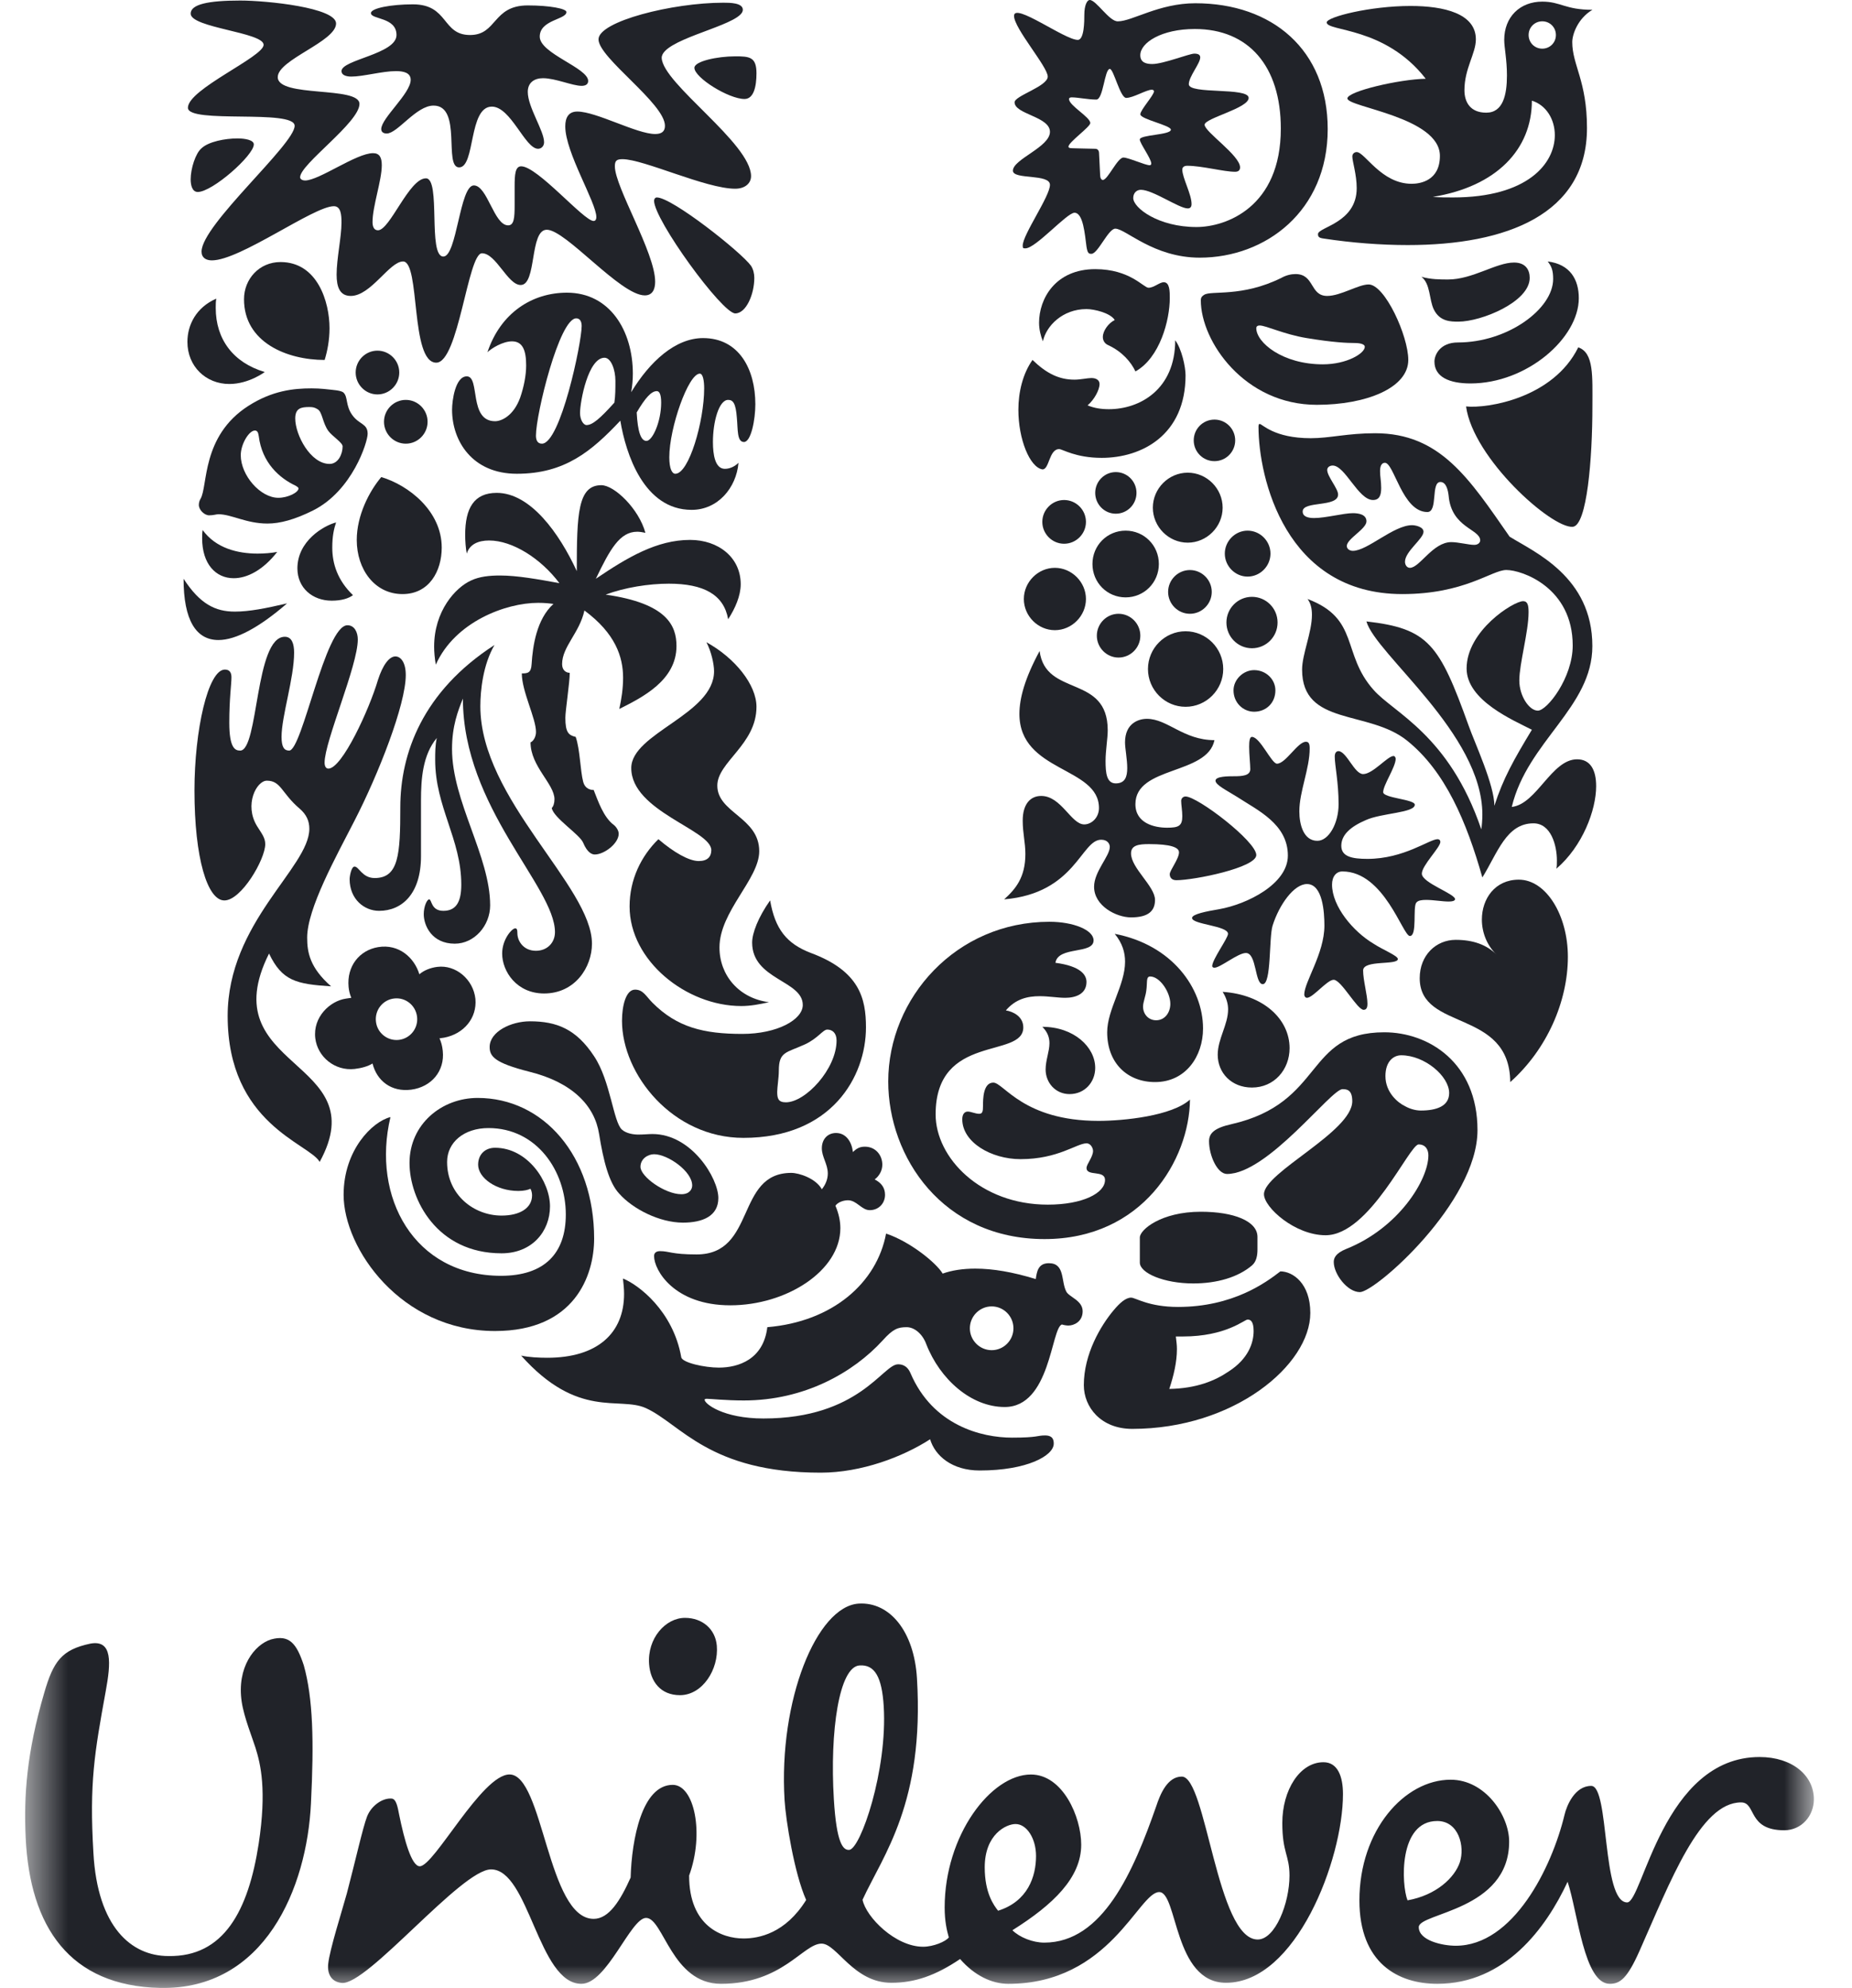
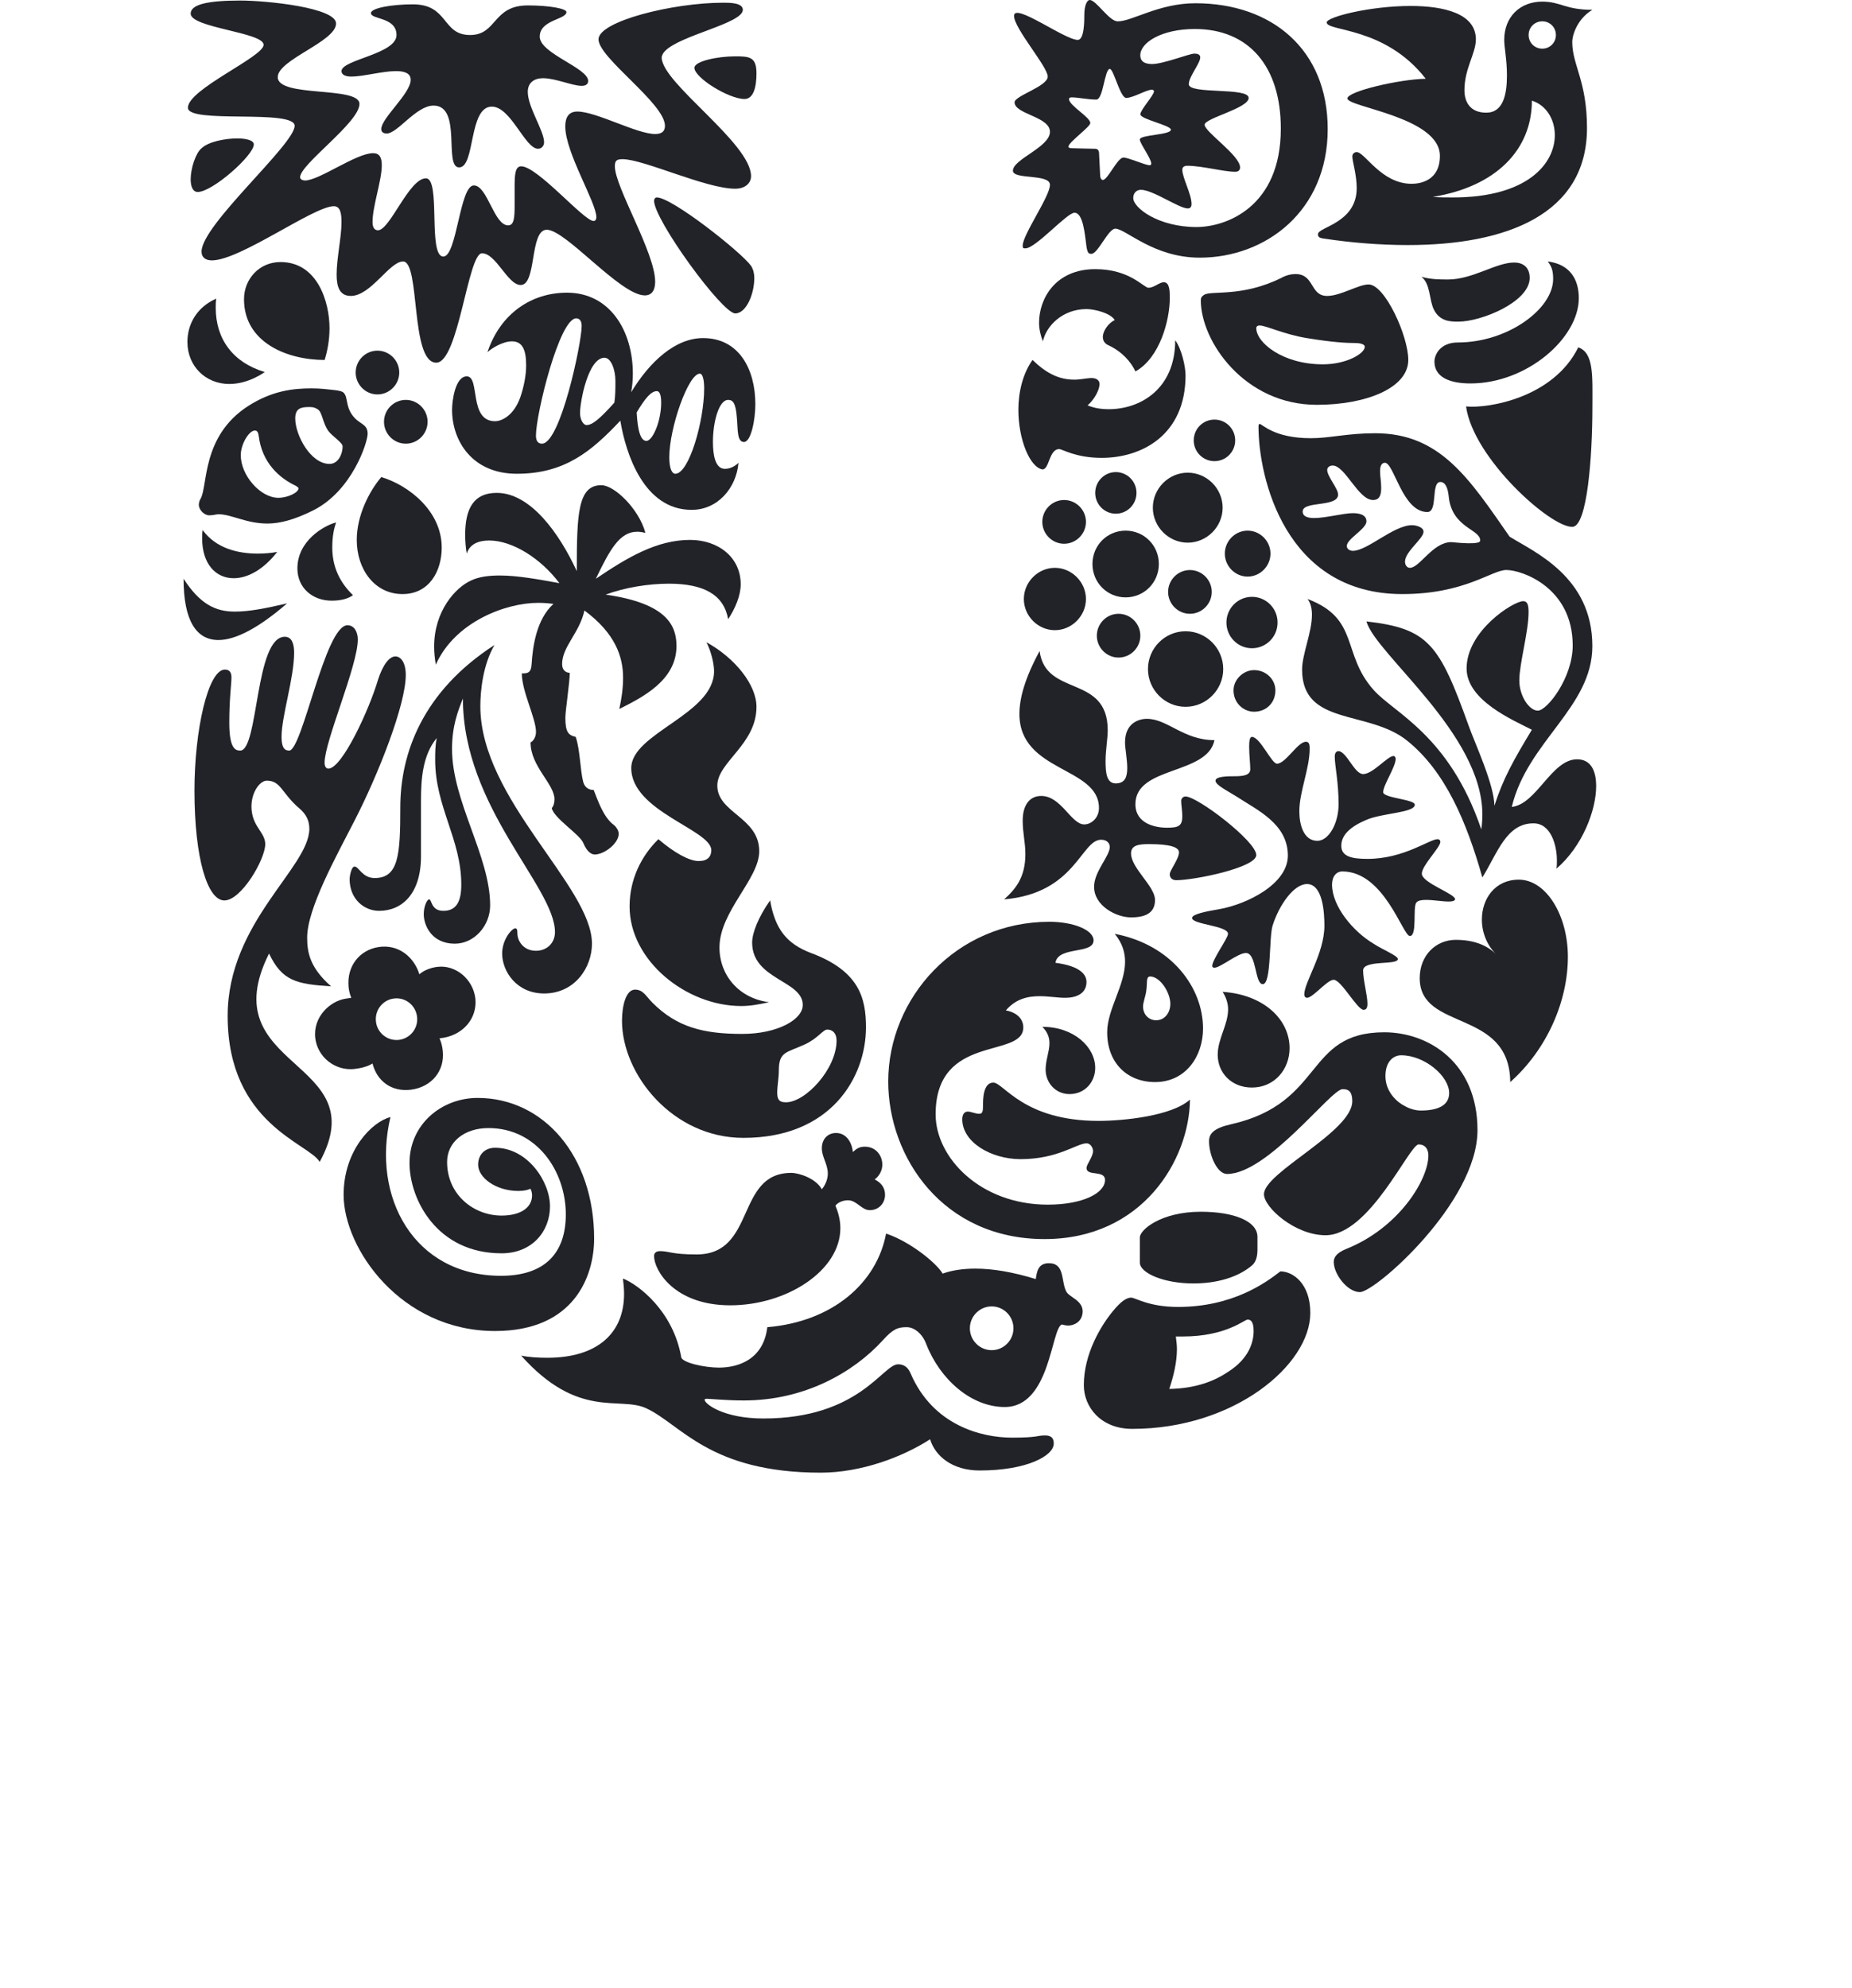
<svg xmlns="http://www.w3.org/2000/svg" width="41" height="44" viewBox="0 0 41 44" fill="none">
  <mask id="mask0_620_4796" style="mask-type:luminance" maskUnits="userSpaceOnUse" x="0" y="0" width="41" height="44">
    <path d="M40.156 0H0.557V44H40.156V0Z" fill="white" />
  </mask>
  <g mask="url(#mask0_620_4796)">
-     <path d="M5.656 38.684C5.592 38.477 5.402 38.011 5.351 37.667C5.237 36.904 5.634 36.402 5.998 36.287C6.407 36.172 6.567 36.379 6.725 36.858C6.93 37.589 6.953 38.545 6.884 39.915C6.795 41.787 5.862 44.047 3.545 44C1.545 43.956 0.66 42.654 0.568 40.669C0.525 39.733 0.591 38.798 0.977 37.475C1.182 36.767 1.365 36.514 2 36.379C2.499 36.287 2.454 36.811 2.341 37.43C2.092 38.798 1.976 39.459 2.068 41.011C2.158 42.654 2.909 43.294 3.727 43.294C4.954 43.317 5.499 42.291 5.727 40.806C5.907 39.62 5.771 39.049 5.656 38.684ZM31.818 40.305C32.296 40.305 32.433 40.873 32.319 41.217C32.205 41.558 31.796 41.948 31.16 42.061C31.024 41.718 30.955 40.305 31.818 40.305ZM22.936 41.079C22.936 40.692 22.73 40.372 22.483 40.372C22.276 40.372 21.8 40.6 21.8 41.33C21.8 41.903 22.003 42.174 22.096 42.291C22.753 42.084 22.936 41.535 22.936 41.079ZM15.869 36.424C15.837 36.058 15.551 35.809 15.164 35.809C14.733 35.809 14.327 36.263 14.37 36.834C14.398 37.211 14.619 37.52 15.053 37.52C15.551 37.52 15.914 36.95 15.869 36.424ZM19.564 37.765C19.524 37.126 19.37 36.838 19.029 36.862C18.577 36.889 18.368 38.319 18.46 39.822C18.519 40.803 18.664 40.954 18.8 40.944C19.05 40.929 19.651 39.177 19.564 37.765ZM34.636 40.167C34.354 41.34 33.5 43.066 32.227 43.066C31.932 43.066 31.409 42.951 31.409 42.654C31.409 42.335 33.41 42.291 33.41 40.761C33.41 40.191 32.888 39.391 32.114 39.391C31.092 39.391 30.095 40.51 30.095 42.062C30.095 43.453 30.955 43.909 31.818 43.909C33.319 43.909 34.227 42.676 34.704 41.65C34.932 42.335 35.066 43.909 35.637 43.909C35.863 43.909 36.023 43.795 36.296 43.18C36.976 41.65 37.636 39.893 38.545 39.893C38.885 39.893 38.681 40.51 39.499 40.51C39.884 40.51 40.156 40.191 40.156 39.824C40.156 39.299 39.68 38.889 38.953 38.889C36.817 38.889 36.364 42.107 36.023 42.107C35.455 42.107 35.636 39.528 35.227 39.528C34.863 39.528 34.684 39.963 34.636 40.167ZM16.46 42.905C16.8 42.905 17.386 42.794 17.847 42.053C17.583 41.465 17.395 40.277 17.369 39.844C17.234 37.632 18.082 35.551 19.011 35.493C19.692 35.452 20.237 36.099 20.3 37.148C20.467 39.905 19.553 41.055 19.095 42.048C19.173 42.433 19.823 43.088 20.436 43.088C20.663 43.088 20.936 42.974 21.005 42.882C20.96 42.723 20.913 42.518 20.913 42.22C20.913 40.623 21.936 39.276 22.823 39.276C23.527 39.276 23.936 40.211 23.936 40.829C23.936 41.558 23.322 42.152 22.413 42.723C22.573 42.882 22.867 42.997 23.118 42.997C24.414 42.997 25.092 41.422 25.595 39.983C25.685 39.709 25.845 39.322 26.163 39.322C26.708 39.322 26.936 42.928 27.843 42.928C28.23 42.928 28.547 42.128 28.547 41.514C28.547 41.057 28.388 41.011 28.388 40.349C28.388 39.62 28.775 39.004 29.299 39.004C29.616 39.004 29.731 39.322 29.731 39.709C29.731 41.17 28.685 43.886 27.142 43.886C25.981 43.886 26.072 41.878 25.663 41.878C25.207 41.878 24.57 43.909 22.323 43.909C21.958 43.909 21.573 43.726 21.255 43.36C20.711 43.726 20.255 43.886 19.732 43.886C18.892 43.886 18.528 43.019 18.188 43.019C17.779 43.019 17.325 43.909 15.961 43.909C14.87 43.909 14.688 42.45 14.303 42.45C13.961 42.45 13.439 43.909 12.871 43.909C11.915 43.909 11.713 41.376 10.871 41.376C10.212 41.376 8.13 43.948 7.565 43.889C7.338 43.866 7.242 43.695 7.266 43.467C7.298 43.151 7.569 42.306 7.679 41.906C7.862 41.212 8.031 40.452 8.125 40.209C8.219 39.964 8.471 39.79 8.673 39.809C8.775 39.818 8.806 40.009 8.837 40.167C8.952 40.731 9.112 41.307 9.293 41.307C9.612 41.307 10.666 39.275 11.28 39.275C12.031 39.275 12.12 42.471 13.143 42.471C13.484 42.471 13.735 42.061 13.961 41.557C13.985 40.712 14.212 39.505 14.893 39.505C15.37 39.505 15.598 40.577 15.256 41.513C15.255 42.631 15.982 42.905 16.46 42.905Z" fill="#212329" />
-   </g>
+     </g>
  <path d="M32.287 7.119C32.118 7.119 31.877 7.119 31.744 6.853C31.635 6.635 31.672 6.283 31.467 6.126C31.672 6.186 31.889 6.186 32.057 6.186C32.601 6.186 33.12 5.811 33.518 5.811C33.781 5.811 33.865 5.981 33.865 6.15C33.866 6.683 32.794 7.119 32.287 7.119ZM32.552 8.487C33.805 8.487 34.952 7.482 34.952 6.599C34.952 6.186 34.758 5.848 34.264 5.787C34.348 5.896 34.384 5.981 34.384 6.175C34.384 6.841 33.374 7.58 32.275 7.58C31.877 7.58 31.756 7.858 31.756 8.003C31.756 8.342 32.082 8.487 32.552 8.487ZM32.456 8.996C32.613 10.146 34.348 11.697 34.818 11.66C35.133 11.633 35.253 10.158 35.253 8.996C35.253 8.33 35.29 7.809 34.94 7.688C34.384 8.815 32.927 9.045 32.456 8.996Z" fill="#212329" />
  <path d="M5.317 16.613C5.726 16.613 5.642 14.094 6.305 14.094C6.462 14.094 6.511 14.251 6.511 14.445C6.511 15.014 6.233 15.85 6.233 16.309C6.233 16.54 6.293 16.613 6.402 16.613C6.692 16.613 7.198 13.839 7.692 13.839C7.849 13.839 7.921 13.997 7.921 14.154C7.921 14.736 7.186 16.406 7.186 16.879C7.186 16.951 7.21 17.012 7.27 17.012C7.572 17.012 8.175 15.704 8.367 15.05C8.476 14.711 8.62 14.529 8.753 14.529C8.874 14.529 8.983 14.663 8.983 14.941C8.983 15.595 8.379 17.133 7.849 18.163C7.439 18.962 6.8 20.111 6.8 20.753C6.8 21.08 6.86 21.419 7.33 21.831C6.558 21.782 6.245 21.71 5.956 21.105C4.666 23.684 8.331 23.43 7.077 25.717C6.848 25.307 5.04 24.883 5.04 22.485C5.04 20.415 6.848 19.203 6.848 18.344C6.848 18.175 6.788 18.03 6.631 17.896C6.233 17.557 6.221 17.279 5.908 17.279C5.679 17.279 5.401 17.811 5.69 18.284C5.787 18.441 5.872 18.538 5.872 18.683C5.872 19.022 5.341 19.93 4.967 19.93C4.593 19.93 4.305 18.999 4.305 17.496C4.305 16.164 4.605 14.82 4.979 14.82C5.088 14.82 5.124 14.893 5.124 14.99C5.124 15.148 5.076 15.462 5.076 15.995C5.076 16.564 5.208 16.613 5.317 16.613Z" fill="#212329" />
  <path d="M8.392 20.16C8.899 20.16 9.32 19.784 9.32 18.95V17.714C9.32 17.242 9.357 16.71 9.67 16.334C9.634 16.491 9.634 16.661 9.634 16.818C9.634 17.86 10.212 18.575 10.212 19.579C10.212 19.954 10.104 20.16 9.815 20.16C9.538 20.16 9.562 19.906 9.501 19.906C9.453 19.906 9.381 20.063 9.381 20.233C9.381 20.487 9.561 20.887 10.068 20.887C10.502 20.887 10.851 20.487 10.851 20.039C10.851 18.95 10.007 17.739 10.007 16.576C10.007 16.068 10.14 15.729 10.248 15.462C10.248 17.872 12.286 19.628 12.286 20.632C12.286 20.863 12.117 21.044 11.864 21.044C11.587 21.044 11.454 20.826 11.454 20.656C11.454 20.572 11.441 20.548 11.405 20.548C11.334 20.548 11.117 20.79 11.117 21.105C11.117 21.504 11.441 21.989 12.045 21.989C12.731 21.989 13.105 21.407 13.105 20.887C13.105 19.616 10.634 17.69 10.634 15.632C10.634 15.28 10.694 14.711 10.947 14.276C9.356 15.305 8.862 16.673 8.862 17.872C8.862 18.914 8.826 19.434 8.295 19.434C8.018 19.434 7.946 19.18 7.849 19.18C7.777 19.18 7.74 19.398 7.74 19.458C7.741 19.906 8.067 20.16 8.392 20.16Z" fill="#212329" />
  <path d="M26.657 6.526C26.81 6.423 27.489 6.586 28.368 6.15C28.476 6.09 28.585 6.066 28.681 6.066C29.104 6.066 28.995 6.55 29.381 6.55C29.682 6.55 30.069 6.296 30.299 6.296C30.658 6.296 31.177 7.434 31.177 7.967C31.177 8.584 30.25 8.96 29.152 8.96C27.55 8.96 26.584 7.555 26.584 6.647C26.584 6.574 26.621 6.55 26.657 6.526ZM29.285 8.064C29.816 8.064 30.214 7.822 30.214 7.676C30.214 7.628 30.142 7.592 29.985 7.592C29.828 7.592 29.514 7.58 28.923 7.482C28.416 7.398 28.03 7.204 27.885 7.204C27.837 7.204 27.812 7.228 27.812 7.264C27.812 7.58 28.392 8.064 29.285 8.064Z" fill="#212329" />
  <path d="M8.644 24.725C8.247 24.822 7.607 25.451 7.607 26.445C7.607 27.631 8.873 29.46 10.959 29.46C12.719 29.46 13.153 28.237 13.153 27.413C13.153 25.585 12.033 24.301 10.574 24.301C9.778 24.301 9.066 24.882 9.066 25.741C9.066 26.542 9.669 27.74 11.104 27.74C11.779 27.74 12.176 27.255 12.176 26.7C12.176 26.154 11.682 25.404 10.959 25.404C10.742 25.404 10.585 25.548 10.585 25.779C10.585 26.069 10.983 26.36 11.477 26.36C11.597 26.36 11.694 26.336 11.743 26.311C11.766 26.349 11.779 26.409 11.779 26.457C11.779 26.736 11.513 26.905 11.104 26.905C10.489 26.905 9.898 26.445 9.898 25.718C9.898 25.283 10.272 24.968 10.814 24.968C11.887 24.968 12.526 25.924 12.526 26.881C12.526 27.74 12.056 28.238 11.091 28.238C9.162 28.237 8.223 26.493 8.644 24.725Z" fill="#212329" />
  <path d="M22.406 31.82C22.985 31.82 22.954 31.771 23.135 31.771C23.316 31.771 23.328 31.88 23.328 31.953C23.328 32.22 22.737 32.547 21.688 32.547C21.073 32.547 20.699 32.219 20.591 31.856C19.989 32.244 19.073 32.595 18.168 32.595C15.697 32.595 15.07 31.517 14.298 31.166C13.707 30.9 12.803 31.421 11.537 30.004C11.706 30.041 11.935 30.052 12.116 30.052C13.225 30.052 13.816 29.509 13.816 28.636C13.816 28.526 13.803 28.407 13.791 28.298C14.129 28.431 14.901 29.012 15.082 30.041C15.106 30.162 15.6 30.27 15.914 30.27C16.348 30.27 16.902 30.089 16.987 29.375C18.433 29.254 19.411 28.395 19.616 27.304C20.133 27.473 20.724 27.945 20.869 28.189C21.074 28.116 21.315 28.079 21.592 28.079C21.978 28.079 22.412 28.152 22.93 28.31C22.954 28.152 22.978 27.959 23.22 27.959C23.581 27.959 23.485 28.358 23.606 28.587C23.666 28.708 23.968 28.781 23.968 29.023C23.968 29.254 23.774 29.339 23.653 29.339C23.605 29.339 23.545 29.327 23.508 29.315C23.268 29.4 23.255 31.142 22.243 31.142C21.496 31.142 20.808 30.525 20.506 29.751C20.422 29.521 20.241 29.375 20.073 29.375C19.88 29.375 19.771 29.412 19.543 29.666C18.892 30.38 17.807 30.997 16.468 30.997C16.058 30.997 15.733 30.96 15.648 30.96C15.6 30.96 15.6 30.972 15.6 30.984C15.6 31.069 16.009 31.396 16.902 31.396C19.024 31.396 19.542 30.197 19.88 30.197C19.929 30.197 20.072 30.197 20.156 30.391C20.652 31.553 21.731 31.82 22.406 31.82ZM21.471 29.4C21.471 29.666 21.689 29.884 21.954 29.884C22.22 29.884 22.436 29.666 22.436 29.4C22.436 29.133 22.22 28.915 21.954 28.915C21.689 28.915 21.471 29.133 21.471 29.4Z" fill="#212329" />
  <path d="M31.02 23.357C30.851 23.357 30.671 23.49 30.671 23.818C30.671 24.18 30.948 24.41 31.105 24.483C31.189 24.532 31.322 24.58 31.454 24.58C31.804 24.58 32.082 24.483 32.082 24.192C32.081 23.818 31.538 23.357 31.02 23.357ZM29.72 24.107C29.466 24.107 28.066 25.984 27.164 25.984C26.947 25.984 26.766 25.572 26.766 25.259C26.766 25.089 26.874 24.968 27.261 24.882C29.334 24.41 28.875 22.848 30.646 22.848C31.622 22.848 32.709 23.515 32.709 25.015C32.709 26.614 30.444 28.599 30.106 28.599C29.828 28.599 29.527 28.2 29.527 27.933C29.527 27.849 29.563 27.74 29.804 27.643C30.96 27.182 31.622 26.117 31.622 25.571C31.622 25.45 31.562 25.33 31.406 25.33C31.201 25.33 30.323 27.34 29.346 27.34C28.669 27.34 27.982 26.724 27.982 26.432C27.982 25.947 29.937 25.052 29.937 24.373C29.936 24.118 29.816 24.107 29.72 24.107Z" fill="#212329" />
  <path d="M5.861 8.234C5.861 8.234 5.511 8.499 5.077 8.499C4.559 8.499 4.149 8.112 4.149 7.567C4.149 7.192 4.342 6.804 4.788 6.61C4.776 6.683 4.776 6.743 4.776 6.816C4.776 7.507 5.162 8.027 5.861 8.234ZM8.441 10.559C8.175 10.873 7.898 11.406 7.898 11.951C7.898 12.604 8.296 13.149 8.911 13.149C9.502 13.149 9.779 12.641 9.779 12.12C9.779 11.309 9.044 10.739 8.441 10.559ZM4.438 11.043C4.416 11.08 4.402 11.128 4.402 11.176C4.402 11.285 4.523 11.406 4.631 11.406C4.727 11.406 4.787 11.382 4.836 11.382C5.125 11.382 5.451 11.588 5.921 11.588C6.197 11.588 6.523 11.502 6.933 11.297C7.801 10.861 8.139 9.784 8.139 9.602C8.139 9.371 7.955 9.402 7.801 9.19C7.647 8.979 7.706 8.792 7.608 8.693C7.553 8.637 7.38 8.633 7.162 8.608C7.089 8.601 6.993 8.596 6.897 8.596C6.499 8.596 6.028 8.645 5.498 8.984C4.453 9.654 4.607 10.764 4.438 11.043ZM7.271 9.541C7.355 9.655 7.585 9.796 7.585 9.88C7.585 10.049 7.488 10.268 7.296 10.268C6.873 10.268 6.536 9.626 6.536 9.262C6.536 9.033 6.669 9.009 6.849 9.009C6.934 9.009 6.97 9.021 7.03 9.057C7.138 9.118 7.138 9.359 7.271 9.541ZM6.162 11.018C5.764 11.018 5.33 10.522 5.33 10.074C5.33 9.832 5.511 9.529 5.643 9.529C5.692 9.529 5.716 9.565 5.728 9.65C5.8 10.243 6.186 10.583 6.548 10.752C6.584 10.776 6.608 10.788 6.608 10.812C6.608 10.897 6.379 11.018 6.162 11.018ZM7.187 7.967C7.247 7.773 7.295 7.531 7.295 7.264C7.295 6.684 7.029 5.8 6.21 5.8C5.74 5.8 5.402 6.175 5.402 6.623C5.402 7.58 6.355 7.967 7.187 7.967ZM4.064 12.81C4.064 13.73 4.342 14.166 4.836 14.166C5.222 14.166 5.74 13.888 6.355 13.355C5.885 13.464 5.523 13.537 5.198 13.537C4.764 13.537 4.426 13.367 4.064 12.81ZM4.487 11.732C4.475 11.793 4.475 11.854 4.475 11.914C4.475 12.483 4.776 12.798 5.174 12.798C5.474 12.798 5.825 12.617 6.137 12.216C6.005 12.241 5.848 12.253 5.703 12.253C5.258 12.253 4.776 12.132 4.487 11.732ZM7.44 11.563C7.162 11.636 6.584 11.975 6.584 12.58C6.584 13.015 6.921 13.295 7.343 13.295C7.561 13.295 7.717 13.246 7.814 13.173C7.476 12.847 7.356 12.483 7.356 12.12C7.356 11.866 7.392 11.708 7.44 11.563ZM7.874 8.245C7.874 8.512 8.091 8.73 8.356 8.73C8.621 8.73 8.839 8.512 8.839 8.245C8.839 7.979 8.621 7.761 8.356 7.761C8.091 7.761 7.874 7.979 7.874 8.245ZM8.501 9.335C8.501 9.602 8.718 9.82 8.984 9.82C9.249 9.82 9.466 9.602 9.466 9.335C9.466 9.069 9.249 8.851 8.984 8.851C8.718 8.851 8.501 9.069 8.501 9.335Z" fill="#212329" />
  <path d="M27.308 15.28C27.308 15.038 27.526 14.832 27.764 14.832C28.029 14.832 28.235 15.038 28.235 15.28C28.235 15.559 28.029 15.753 27.764 15.753C27.526 15.753 27.308 15.559 27.308 15.28ZM23.075 11.551C23.075 11.817 23.293 12.035 23.557 12.035C23.823 12.035 24.041 11.817 24.041 11.551C24.041 11.285 23.823 11.067 23.557 11.067C23.293 11.067 23.075 11.285 23.075 11.551ZM22.666 13.258C22.666 13.634 22.979 13.948 23.353 13.948C23.726 13.948 24.041 13.634 24.041 13.258C24.041 12.883 23.726 12.568 23.353 12.568C22.979 12.568 22.666 12.883 22.666 13.258ZM24.185 12.483C24.185 12.895 24.511 13.222 24.919 13.222C25.328 13.222 25.655 12.895 25.655 12.483C25.655 12.071 25.328 11.745 24.919 11.745C24.511 11.745 24.185 12.071 24.185 12.483ZM24.246 10.909C24.246 11.164 24.451 11.37 24.702 11.37C24.955 11.37 25.16 11.164 25.16 10.909C25.16 10.655 24.955 10.449 24.702 10.449C24.451 10.449 24.246 10.655 24.246 10.909ZM26.427 9.747C26.427 10.001 26.632 10.207 26.886 10.207C27.139 10.207 27.345 10.001 27.345 9.747C27.345 9.492 27.139 9.287 26.886 9.287C26.632 9.287 26.427 9.492 26.427 9.747ZM25.522 11.237C25.522 11.66 25.872 12.011 26.294 12.011C26.717 12.011 27.067 11.66 27.067 11.237C27.067 10.812 26.717 10.462 26.294 10.462C25.872 10.462 25.522 10.812 25.522 11.237ZM24.282 14.07C24.282 14.336 24.499 14.554 24.762 14.554C25.028 14.554 25.245 14.336 25.245 14.07C25.245 13.803 25.028 13.585 24.762 13.585C24.499 13.585 24.282 13.803 24.282 14.07ZM25.86 13.101C25.86 13.367 26.077 13.585 26.343 13.585C26.608 13.585 26.826 13.367 26.826 13.101C26.826 12.835 26.608 12.617 26.343 12.617C26.077 12.617 25.86 12.835 25.86 13.101ZM25.414 14.808C25.414 15.268 25.788 15.644 26.247 15.644C26.705 15.644 27.08 15.268 27.08 14.808C27.08 14.348 26.705 13.972 26.247 13.972C25.788 13.972 25.414 14.348 25.414 14.808ZM27.151 13.778C27.151 14.094 27.405 14.348 27.716 14.348C28.03 14.348 28.283 14.094 28.283 13.778C28.283 13.464 28.03 13.21 27.716 13.21C27.405 13.21 27.151 13.464 27.151 13.778ZM27.115 12.253C27.115 12.532 27.345 12.762 27.619 12.762C27.897 12.762 28.126 12.532 28.126 12.253C28.126 11.975 27.897 11.745 27.619 11.745C27.345 11.745 27.115 11.975 27.115 12.253Z" fill="#212329" />
  <path d="M28.345 28.14C28.031 28.383 27.297 28.927 26.079 28.927C25.427 28.927 25.138 28.721 25.041 28.721C24.92 28.721 24.788 28.841 24.655 28.999C24.369 29.339 23.994 29.968 23.994 30.658C23.994 31.142 24.369 31.626 25.065 31.626C27.322 31.626 29.008 30.209 29.008 29.06C29.008 28.407 28.622 28.14 28.345 28.14ZM27.718 28.007C27.815 27.923 27.838 27.789 27.838 27.655V27.377C27.838 27.025 27.31 26.82 26.585 26.82C25.704 26.82 25.234 27.219 25.234 27.389V27.946C25.234 28.177 25.765 28.407 26.417 28.407C26.936 28.407 27.406 28.273 27.718 28.007ZM27.62 29.206C27.681 29.206 27.753 29.241 27.753 29.46C27.753 29.726 27.633 30.077 27.201 30.355C26.899 30.561 26.489 30.731 25.886 30.742C25.982 30.452 26.055 30.149 26.055 29.86C26.055 29.762 26.043 29.69 26.031 29.581H26.188C27.141 29.581 27.551 29.206 27.62 29.206Z" fill="#212329" />
  <path d="M23.015 14.409C23.147 15.438 24.523 14.917 24.523 16.164C24.523 16.346 24.475 16.613 24.475 16.842C24.475 17.109 24.498 17.339 24.701 17.339C24.906 17.339 24.955 17.194 24.955 17C24.955 16.806 24.906 16.564 24.906 16.431C24.906 16.007 25.208 15.91 25.39 15.91C25.848 15.91 26.198 16.382 26.886 16.382C26.728 17.157 25.136 16.951 25.136 17.799C25.136 18.223 25.558 18.32 25.836 18.32C26.089 18.32 26.174 18.283 26.174 18.066C26.174 17.944 26.149 17.811 26.149 17.726C26.149 17.678 26.186 17.629 26.246 17.629C26.512 17.629 27.812 18.622 27.812 18.925C27.812 19.204 26.439 19.482 26.041 19.482C25.92 19.482 25.896 19.397 25.896 19.349C25.896 19.264 26.101 19.01 26.101 18.865C26.101 18.756 25.92 18.683 25.437 18.683C25.208 18.683 25.039 18.707 25.039 18.889C25.039 19.215 25.57 19.616 25.57 19.918C25.57 20.16 25.425 20.305 25.039 20.305C24.713 20.305 24.221 20.051 24.221 19.627C24.221 19.288 24.569 18.95 24.569 18.744C24.569 18.683 24.523 18.586 24.378 18.586C23.931 18.586 23.811 19.772 22.23 19.906C22.484 19.676 22.7 19.421 22.7 18.901C22.7 18.647 22.641 18.441 22.641 18.163C22.641 17.799 22.809 17.617 23.05 17.617C23.496 17.617 23.713 18.247 24.003 18.247C24.161 18.247 24.329 18.102 24.329 17.884C24.329 16.964 22.568 17.097 22.568 15.801C22.569 15.45 22.689 15.014 23.015 14.409ZM28.765 17.957C28.765 18.259 28.862 18.61 29.164 18.61C29.417 18.61 29.634 18.223 29.634 17.799C29.634 17.315 29.549 16.939 29.549 16.745C29.549 16.661 29.586 16.625 29.634 16.625C29.815 16.637 29.984 17.133 30.177 17.133C30.394 17.133 30.718 16.733 30.85 16.733C30.887 16.733 30.898 16.782 30.898 16.794C30.898 16.976 30.621 17.375 30.621 17.533C30.621 17.666 31.321 17.69 31.321 17.811C31.321 17.993 30.587 17.993 30.238 18.151C29.9 18.296 29.694 18.477 29.694 18.72C29.694 18.962 29.935 19.01 30.273 19.01C31.079 19.01 31.646 18.574 31.826 18.574C31.863 18.574 31.887 18.598 31.887 18.634C31.887 18.756 31.477 19.155 31.477 19.337C31.477 19.543 32.225 19.784 32.213 19.906C32.201 19.942 32.152 19.954 32.068 19.954C31.935 19.954 31.73 19.918 31.573 19.918C31.476 19.918 31.392 19.929 31.355 19.978C31.272 20.075 31.38 20.717 31.212 20.717C31.055 20.717 30.644 19.288 29.718 19.288C29.585 19.288 29.489 19.397 29.489 19.579C29.489 20.063 29.959 20.62 30.406 20.886C30.608 21.02 30.946 21.153 30.946 21.226C30.946 21.371 30.177 21.238 30.177 21.48C30.177 21.698 30.273 22.026 30.273 22.218C30.273 22.279 30.261 22.351 30.189 22.351C30.044 22.351 29.694 21.686 29.525 21.686C29.38 21.686 29.067 22.085 28.934 22.085C28.898 22.085 28.874 22.049 28.874 22.013C28.874 21.734 29.32 21.105 29.32 20.487C29.32 20.196 29.284 19.567 28.934 19.567C28.644 19.567 28.318 20.027 28.173 20.487C28.09 20.753 28.149 21.783 27.956 21.783C27.775 21.783 27.824 21.093 27.582 21.093C27.404 21.093 27.018 21.419 26.885 21.419C26.861 21.419 26.836 21.407 26.836 21.383C26.836 21.238 27.186 20.765 27.186 20.669C27.186 20.487 26.39 20.463 26.39 20.318C26.39 20.233 26.704 20.172 26.993 20.123C27.607 20.014 28.511 19.567 28.511 18.937C28.511 18.235 27.835 17.932 27.392 17.641C27.162 17.496 26.909 17.375 26.909 17.279C26.909 17.181 27.198 17.181 27.319 17.181C27.5 17.181 27.679 17.169 27.679 17.024C27.679 16.915 27.654 16.697 27.654 16.528C27.654 16.406 27.666 16.31 27.715 16.31C27.896 16.31 28.149 16.903 28.27 16.903C28.463 16.903 28.728 16.418 28.91 16.418C28.969 16.418 28.994 16.455 28.994 16.564C28.995 17.012 28.765 17.52 28.765 17.957Z" fill="#212329" />
  <path d="M23.365 21.31C23.921 21.383 24.053 21.576 24.053 21.734C24.053 22.001 23.812 22.085 23.582 22.085C23.414 22.085 23.221 22.049 23.016 22.049C22.75 22.049 22.485 22.109 22.268 22.364C22.425 22.388 22.654 22.497 22.654 22.74C22.654 23.442 20.713 22.86 20.713 24.665C20.713 25.621 21.702 26.663 23.196 26.663C23.969 26.663 24.463 26.409 24.463 26.117C24.463 25.888 24.054 26.045 24.054 25.851C24.054 25.766 24.198 25.608 24.198 25.474C24.198 25.416 24.15 25.306 24.054 25.306C23.836 25.306 23.426 25.656 22.594 25.656C21.942 25.656 21.303 25.282 21.303 24.773C21.303 24.664 21.352 24.603 21.424 24.603C21.497 24.603 21.593 24.652 21.677 24.652C21.75 24.652 21.762 24.603 21.762 24.471C21.762 24.337 21.762 23.962 21.99 23.962C22.22 23.962 22.654 24.809 24.319 24.809C24.871 24.809 25.945 24.701 26.344 24.337C26.331 25.669 25.293 27.425 23.124 27.425C20.87 27.425 19.664 25.608 19.664 23.937C19.664 22.085 21.171 20.402 23.233 20.402C23.763 20.402 24.21 20.584 24.21 20.814C24.209 21.129 23.425 20.935 23.365 21.31ZM27.067 21.953C27.151 22.085 27.188 22.218 27.188 22.339C27.188 22.679 26.958 22.994 26.958 23.345C26.958 23.744 27.26 24.071 27.716 24.071C28.211 24.071 28.549 23.672 28.549 23.199C28.549 22.558 27.97 22.013 27.067 21.953ZM23.076 22.727C23.196 22.848 23.233 22.969 23.233 23.09C23.233 23.272 23.148 23.466 23.148 23.672C23.148 23.962 23.365 24.216 23.678 24.216C24.017 24.216 24.246 23.949 24.246 23.636C24.246 23.175 23.774 22.727 23.076 22.727ZM24.678 20.669C25.945 20.911 26.633 21.868 26.633 22.764C26.633 23.382 26.247 23.95 25.571 23.95C24.955 23.95 24.511 23.526 24.511 22.848C24.511 22.34 24.907 21.807 24.907 21.286C24.907 21.08 24.847 20.874 24.678 20.669ZM25.305 22.279C25.305 22.448 25.426 22.582 25.595 22.582C25.788 22.582 25.909 22.412 25.909 22.218C25.909 21.965 25.68 21.613 25.462 21.613C25.366 21.613 25.402 21.759 25.378 21.916C25.366 22.037 25.305 22.182 25.305 22.279Z" fill="#212329" />
  <path d="M11.997 9.82C12.407 9.82 12.877 7.592 12.877 7.216C12.877 7.119 12.841 7.046 12.757 7.046C12.383 7.046 11.865 9.166 11.865 9.638C11.864 9.723 11.888 9.82 11.997 9.82ZM14.951 10.486C15.252 10.486 15.589 9.323 15.589 8.596C15.589 8.439 15.565 8.27 15.492 8.27C15.239 8.27 14.817 9.468 14.817 10.122C14.818 10.377 14.878 10.486 14.951 10.486ZM12.985 9.408C13.117 9.408 13.286 9.262 13.601 8.912C13.624 8.754 13.624 8.608 13.624 8.427C13.624 8.185 13.528 7.918 13.383 7.918C13.021 7.918 12.841 8.887 12.841 9.142C12.841 9.287 12.913 9.408 12.985 9.408ZM14.637 8.912C14.637 8.705 14.588 8.657 14.54 8.657C14.42 8.657 14.287 8.803 14.095 9.129C14.118 9.565 14.191 9.759 14.311 9.759C14.444 9.759 14.637 9.335 14.637 8.912ZM15.565 7.483C16.361 7.483 16.722 8.173 16.722 8.948C16.722 9.287 16.627 9.783 16.47 9.783C16.313 9.783 16.337 9.505 16.313 9.25C16.289 8.923 16.228 8.851 16.12 8.851C15.915 8.851 15.783 9.335 15.783 9.783C15.783 10.062 15.831 10.377 16.047 10.377C16.168 10.377 16.276 10.316 16.349 10.243C16.301 10.8 15.89 11.285 15.312 11.285C14.251 11.285 13.853 10.037 13.733 9.311C13.094 9.989 12.504 10.486 11.442 10.486C10.454 10.486 10.008 9.759 10.008 9.069C10.008 8.863 10.08 8.33 10.334 8.33C10.635 8.33 10.37 9.323 10.96 9.323C11.105 9.323 11.37 9.201 11.515 8.803C11.599 8.56 11.648 8.306 11.648 8.088C11.648 7.761 11.575 7.555 11.334 7.555C11.129 7.555 10.876 7.712 10.791 7.797C11.081 6.925 11.78 6.478 12.551 6.478C13.504 6.478 14.01 7.325 14.01 8.27C14.01 8.402 13.998 8.548 13.973 8.681C14.384 8.003 14.951 7.483 15.565 7.483Z" fill="#212329" />
  <path d="M13.312 10.739C12.793 10.739 12.769 11.37 12.769 12.641C12.383 11.805 11.745 10.909 10.997 10.909C10.491 10.909 10.298 11.248 10.298 11.841C10.298 11.963 10.31 12.144 10.334 12.253C10.395 12.047 10.588 11.963 10.828 11.963C11.348 11.963 11.974 12.362 12.384 12.907C11.914 12.822 11.456 12.738 11.07 12.738C10.829 12.738 10.612 12.762 10.431 12.847C10.081 13.004 9.611 13.525 9.611 14.312C9.611 14.433 9.623 14.566 9.648 14.711C10.07 13.767 11.191 13.343 11.914 13.343C12.059 13.343 12.167 13.355 12.252 13.367C11.878 13.706 11.794 14.299 11.769 14.699C11.758 14.893 11.685 14.905 11.552 14.905C11.552 15.304 11.866 15.898 11.866 16.201C11.866 16.31 11.806 16.407 11.745 16.431C11.745 16.964 12.275 17.351 12.275 17.69C12.275 17.775 12.252 17.847 12.215 17.884C12.252 18.102 12.835 18.469 12.91 18.652C13.003 18.876 13.107 18.913 13.168 18.913C13.373 18.913 13.697 18.671 13.697 18.453C13.697 18.38 13.637 18.296 13.589 18.259C13.36 18.09 13.239 17.727 13.143 17.485C13.058 17.485 12.949 17.449 12.911 17.306C12.845 17.055 12.842 16.588 12.745 16.31C12.588 16.273 12.516 16.213 12.516 15.886C12.516 15.728 12.613 15.111 12.613 14.892C12.541 14.892 12.444 14.844 12.444 14.699C12.444 14.312 12.83 14.009 12.938 13.512C13.626 14.021 13.794 14.541 13.794 15.002C13.794 15.243 13.758 15.474 13.71 15.692C14.216 15.437 14.976 15.062 14.976 14.299C14.976 13.851 14.771 13.355 13.408 13.161C13.83 13.003 14.361 12.919 14.807 12.919C15.579 12.919 16.024 13.161 16.12 13.706C16.277 13.464 16.398 13.185 16.398 12.931C16.398 12.337 15.903 11.95 15.277 11.95C14.541 11.95 13.89 12.337 13.191 12.81C13.505 12.156 13.721 11.769 14.107 11.769C14.168 11.769 14.228 11.781 14.288 11.793C14.143 11.261 13.601 10.739 13.312 10.739Z" fill="#212329" />
  <path d="M33.624 19.47C34.228 19.47 34.71 20.257 34.71 21.177C34.71 22.158 34.251 23.224 33.434 23.95C33.421 22.315 31.43 22.836 31.43 21.65C31.43 21.141 31.792 20.802 32.227 20.802C32.613 20.802 32.914 20.911 33.132 21.13C32.914 20.923 32.806 20.632 32.806 20.354C32.806 19.893 33.096 19.47 33.624 19.47Z" fill="#212329" />
  <path d="M22.858 7.967C23.172 8.27 23.449 8.403 23.787 8.403C23.92 8.403 24.077 8.367 24.162 8.367C24.27 8.367 24.342 8.415 24.342 8.499C24.342 8.633 24.221 8.851 24.077 8.972C24.221 9.033 24.379 9.057 24.548 9.057C25.232 9.057 26.017 8.621 26.017 7.531C26.162 7.724 26.246 8.124 26.246 8.306C26.246 9.626 25.281 10.134 24.39 10.134C23.811 10.134 23.521 9.94 23.448 9.94C23.22 9.94 23.232 10.401 23.075 10.389C22.797 10.34 22.545 9.723 22.545 9.069C22.545 8.681 22.642 8.27 22.858 7.967ZM24.678 7.083C24.581 6.925 24.221 6.841 24.053 6.841C23.522 6.841 23.16 7.216 23.088 7.555C23.039 7.434 23.003 7.289 23.003 7.144C23.003 6.611 23.365 5.957 24.247 5.957C25.016 5.957 25.317 6.369 25.426 6.369C25.547 6.369 25.668 6.247 25.764 6.247C25.897 6.247 25.897 6.453 25.897 6.599C25.897 7.083 25.679 7.919 25.137 8.221C25.04 8.015 24.847 7.785 24.535 7.64C24.451 7.604 24.415 7.531 24.415 7.459C24.415 7.325 24.535 7.155 24.678 7.083Z" fill="#212329" />
  <path d="M14.48 4.443C14.48 4.867 15.987 6.937 16.277 6.937C16.518 6.937 16.699 6.514 16.699 6.15C16.699 6.054 16.674 5.957 16.627 5.884C16.41 5.581 14.879 4.37 14.541 4.37C14.504 4.37 14.48 4.407 14.48 4.443ZM5.619 3.196C5.619 3.439 4.703 4.249 4.378 4.249C4.258 4.249 4.221 4.104 4.221 3.971C4.221 3.73 4.33 3.39 4.462 3.281C4.618 3.135 4.98 3.064 5.258 3.064C5.426 3.064 5.619 3.099 5.619 3.196ZM16.627 3.899C16.627 3.172 14.671 1.852 14.649 1.283C14.647 1.231 14.675 1.179 14.719 1.133C15.054 0.778 16.445 0.519 16.445 0.217C16.445 0.06 16.156 0.06 16.011 0.06C14.89 0.06 13.25 0.472 13.25 0.871C13.25 1.283 14.721 2.288 14.721 2.785C14.721 2.918 14.637 2.966 14.504 2.966C14.095 2.966 13.202 2.469 12.78 2.469C12.587 2.469 12.514 2.603 12.514 2.797C12.514 3.378 13.202 4.48 13.202 4.806C13.202 4.842 13.19 4.891 13.141 4.891C12.924 4.891 11.9 3.681 11.538 3.681C11.406 3.681 11.393 3.862 11.393 4.128V4.54C11.393 4.818 11.381 4.988 11.249 4.988C10.935 4.988 10.791 4.104 10.49 4.104C10.176 4.104 10.116 5.678 9.815 5.678C9.465 5.678 9.766 3.947 9.429 3.947C9.055 3.947 8.633 5.097 8.367 5.097C8.271 5.097 8.247 5 8.247 4.915C8.247 4.564 8.452 3.995 8.452 3.657C8.452 3.487 8.403 3.39 8.259 3.39C7.885 3.39 7.066 3.995 6.752 3.995C6.704 3.995 6.644 3.971 6.644 3.923C6.644 3.633 7.958 2.712 7.958 2.3C7.958 1.9 6.149 2.167 6.149 1.707C6.149 1.32 7.44 0.92 7.44 0.52C7.44 0.169 5.908 0.012 5.318 0.012C4.606 0.012 4.221 0.096 4.221 0.302C4.221 0.617 5.836 0.714 5.836 0.992C5.836 1.259 4.16 1.973 4.16 2.385C4.16 2.748 6.523 2.409 6.523 2.785C6.523 3.196 4.462 4.976 4.462 5.569C4.462 5.703 4.558 5.763 4.691 5.763C5.318 5.763 6.944 4.564 7.391 4.564C7.548 4.564 7.56 4.758 7.56 4.928C7.56 5.243 7.452 5.727 7.452 6.078C7.452 6.356 7.524 6.55 7.765 6.55C8.212 6.55 8.621 5.787 8.923 5.787C9.308 5.787 9.079 8.027 9.658 8.027C10.152 8.027 10.357 5.606 10.67 5.606C10.984 5.606 11.238 6.308 11.527 6.308C11.888 6.308 11.719 5.085 12.105 5.085C12.527 5.085 13.733 6.538 14.275 6.538C14.444 6.538 14.504 6.405 14.504 6.235C14.504 5.593 13.612 4.141 13.612 3.681C13.612 3.56 13.648 3.523 13.78 3.523C14.251 3.523 15.626 4.177 16.276 4.177C16.495 4.177 16.627 4.056 16.627 3.899ZM15.373 1.501C15.373 1.719 16.132 2.191 16.482 2.191C16.687 2.191 16.747 1.913 16.747 1.622C16.747 1.259 16.591 1.247 16.277 1.247C15.879 1.247 15.373 1.356 15.373 1.501ZM12.54 0.266C12.54 0.193 12.178 0.12 11.684 0.12C10.9 0.12 11.009 0.775 10.406 0.775C9.779 0.775 9.935 0.096 9.14 0.096C8.657 0.096 8.212 0.181 8.212 0.29C8.212 0.435 8.778 0.375 8.778 0.775C8.778 1.198 7.56 1.32 7.56 1.574C7.56 1.659 7.656 1.695 7.777 1.695C8.043 1.695 8.464 1.574 8.766 1.574C8.935 1.574 9.092 1.61 9.092 1.767C9.092 2.07 8.44 2.615 8.44 2.857C8.44 2.93 8.5 2.955 8.561 2.955C8.802 2.955 9.212 2.337 9.598 2.337C10.237 2.337 9.815 3.705 10.164 3.705C10.526 3.705 10.369 2.36 10.888 2.36C11.31 2.36 11.623 3.293 11.912 3.293C11.985 3.293 12.045 3.233 12.045 3.148C12.045 2.894 11.684 2.373 11.684 2.034C11.684 1.828 11.828 1.731 12.021 1.731C12.298 1.731 12.672 1.9 12.876 1.9C12.948 1.9 13.021 1.876 13.021 1.792C13.021 1.501 11.949 1.186 11.949 0.811C11.949 0.435 12.54 0.435 12.54 0.266Z" fill="#212329" />
  <path d="M33.913 2.228C33.913 3.305 33.132 4.128 31.72 4.358C31.877 4.37 32.022 4.37 32.167 4.37C33.817 4.37 34.421 3.62 34.421 2.991C34.421 2.639 34.228 2.325 33.913 2.228ZM31.877 3.45C31.877 2.591 29.829 2.372 29.829 2.179C29.829 2.022 30.972 1.755 31.563 1.743C30.659 0.581 29.371 0.702 29.371 0.496C29.371 0.375 30.335 0.132 31.226 0.132C31.974 0.132 32.673 0.302 32.673 0.871C32.673 1.186 32.42 1.514 32.42 1.997C32.42 2.264 32.552 2.494 32.903 2.494C33.277 2.494 33.361 2.094 33.361 1.67C33.361 1.319 33.301 1.053 33.301 0.883C33.301 0.375 33.648 0.036 34.143 0.036C34.553 0.036 34.65 0.217 35.253 0.217C34.927 0.411 34.807 0.763 34.807 0.932C34.807 1.441 35.133 1.792 35.133 2.833C35.133 4.745 33.349 5.424 31.166 5.424C30.566 5.424 29.926 5.375 29.298 5.279C29.202 5.266 29.178 5.242 29.178 5.182C29.178 5.024 30.035 4.939 30.035 4.165C30.035 3.862 29.938 3.572 29.938 3.463C29.938 3.402 29.986 3.366 30.035 3.366C30.215 3.366 30.578 4.068 31.251 4.068C31.43 4.068 31.877 4.007 31.877 3.45ZM33.841 0.775C33.841 0.944 33.974 1.077 34.143 1.077C34.312 1.077 34.445 0.944 34.445 0.775C34.445 0.605 34.312 0.472 34.143 0.472C33.974 0.472 33.841 0.605 33.841 0.775Z" fill="#212329" />
-   <path d="M32.769 11.962C32.769 11.708 32.13 11.684 32.07 10.97C32.057 10.861 32.021 10.668 31.888 10.668C31.671 10.668 31.84 11.333 31.599 11.333C31.044 11.333 30.863 10.243 30.659 10.243C30.61 10.243 30.552 10.28 30.552 10.425C30.552 10.558 30.577 10.643 30.577 10.8C30.577 10.958 30.54 11.067 30.396 11.067C30.07 11.067 29.78 10.304 29.503 10.304C29.442 10.304 29.382 10.34 29.382 10.401C29.382 10.546 29.623 10.812 29.623 10.945C29.623 11.236 28.839 11.079 28.839 11.321C28.839 11.43 28.947 11.466 29.092 11.466C29.346 11.466 29.744 11.358 29.949 11.358C30.07 11.358 30.251 11.382 30.251 11.539C30.251 11.708 29.816 11.926 29.816 12.084C29.816 12.156 29.888 12.192 29.949 12.192C30.274 12.192 30.851 11.624 31.261 11.624C31.333 11.624 31.514 11.66 31.514 11.769C31.514 11.926 31.104 12.204 31.104 12.434C31.104 12.495 31.141 12.568 31.213 12.568C31.429 12.568 31.719 11.999 32.129 11.999C32.286 11.999 32.515 12.06 32.636 12.06C32.733 12.06 32.769 11.999 32.769 11.962ZM33.083 17.835C33.276 17.23 33.518 16.806 33.913 16.152C33.518 15.947 32.468 15.51 32.468 14.796C32.468 13.96 33.505 13.306 33.72 13.306C33.816 13.306 33.84 13.391 33.84 13.549C33.84 13.985 33.635 14.687 33.635 15.062C33.635 15.401 33.852 15.729 34.045 15.729C34.25 15.729 34.817 15.002 34.817 14.287C34.817 13.004 33.695 12.616 33.348 12.616C33.022 12.616 32.431 13.149 31.044 13.149C28.453 13.149 27.861 10.571 27.861 9.444C27.861 9.396 27.873 9.383 27.885 9.383C27.945 9.383 28.199 9.699 29.019 9.699C29.441 9.699 29.828 9.589 30.443 9.589C31.887 9.589 32.527 10.595 33.42 11.878C33.96 12.216 35.252 12.762 35.252 14.3C35.252 15.656 33.816 16.406 33.468 17.86C34.021 17.799 34.347 16.806 34.914 16.806C35.204 16.806 35.336 17.036 35.336 17.4C35.336 17.932 35.034 18.732 34.455 19.228C34.467 19.18 34.467 19.119 34.467 19.046C34.467 18.707 34.335 18.223 33.948 18.223C33.347 18.223 33.154 18.877 32.817 19.421C32.467 18.187 31.996 17.072 31.152 16.394C30.299 15.704 28.826 16.079 28.826 14.82C28.826 14.481 29.044 13.997 29.044 13.609C29.044 13.476 29.02 13.355 28.947 13.258C30.105 13.694 29.695 14.469 30.407 15.268C30.851 15.777 32.081 16.261 32.793 18.356C32.805 18.295 32.817 18.138 32.817 18.029C32.817 16.237 30.455 14.481 30.25 13.754C31.622 13.912 31.863 14.251 32.515 16.067C32.648 16.443 33.083 17.375 33.083 17.835Z" fill="#212329" />
+   <path d="M32.769 11.962C32.769 11.708 32.13 11.684 32.07 10.97C32.057 10.861 32.021 10.668 31.888 10.668C31.671 10.668 31.84 11.333 31.599 11.333C31.044 11.333 30.863 10.243 30.659 10.243C30.61 10.243 30.552 10.28 30.552 10.425C30.552 10.558 30.577 10.643 30.577 10.8C30.577 10.958 30.54 11.067 30.396 11.067C30.07 11.067 29.78 10.304 29.503 10.304C29.442 10.304 29.382 10.34 29.382 10.401C29.382 10.546 29.623 10.812 29.623 10.945C29.623 11.236 28.839 11.079 28.839 11.321C28.839 11.43 28.947 11.466 29.092 11.466C29.346 11.466 29.744 11.358 29.949 11.358C30.07 11.358 30.251 11.382 30.251 11.539C30.251 11.708 29.816 11.926 29.816 12.084C29.816 12.156 29.888 12.192 29.949 12.192C30.274 12.192 30.851 11.624 31.261 11.624C31.333 11.624 31.514 11.66 31.514 11.769C31.514 11.926 31.104 12.204 31.104 12.434C31.104 12.495 31.141 12.568 31.213 12.568C31.429 12.568 31.719 11.999 32.129 11.999C32.733 12.06 32.769 11.999 32.769 11.962ZM33.083 17.835C33.276 17.23 33.518 16.806 33.913 16.152C33.518 15.947 32.468 15.51 32.468 14.796C32.468 13.96 33.505 13.306 33.72 13.306C33.816 13.306 33.84 13.391 33.84 13.549C33.84 13.985 33.635 14.687 33.635 15.062C33.635 15.401 33.852 15.729 34.045 15.729C34.25 15.729 34.817 15.002 34.817 14.287C34.817 13.004 33.695 12.616 33.348 12.616C33.022 12.616 32.431 13.149 31.044 13.149C28.453 13.149 27.861 10.571 27.861 9.444C27.861 9.396 27.873 9.383 27.885 9.383C27.945 9.383 28.199 9.699 29.019 9.699C29.441 9.699 29.828 9.589 30.443 9.589C31.887 9.589 32.527 10.595 33.42 11.878C33.96 12.216 35.252 12.762 35.252 14.3C35.252 15.656 33.816 16.406 33.468 17.86C34.021 17.799 34.347 16.806 34.914 16.806C35.204 16.806 35.336 17.036 35.336 17.4C35.336 17.932 35.034 18.732 34.455 19.228C34.467 19.18 34.467 19.119 34.467 19.046C34.467 18.707 34.335 18.223 33.948 18.223C33.347 18.223 33.154 18.877 32.817 19.421C32.467 18.187 31.996 17.072 31.152 16.394C30.299 15.704 28.826 16.079 28.826 14.82C28.826 14.481 29.044 13.997 29.044 13.609C29.044 13.476 29.02 13.355 28.947 13.258C30.105 13.694 29.695 14.469 30.407 15.268C30.851 15.777 32.081 16.261 32.793 18.356C32.805 18.295 32.817 18.138 32.817 18.029C32.817 16.237 30.455 14.481 30.25 13.754C31.622 13.912 31.863 14.251 32.515 16.067C32.648 16.443 33.083 17.375 33.083 17.835Z" fill="#212329" />
  <path d="M26.488 5.025C25.643 5.025 25.088 4.601 25.088 4.383C25.088 4.274 25.16 4.201 25.257 4.201C25.523 4.201 26.102 4.613 26.294 4.613C26.343 4.613 26.379 4.589 26.379 4.516C26.379 4.298 26.174 3.935 26.174 3.754C26.174 3.705 26.21 3.669 26.282 3.669C26.608 3.669 27.09 3.802 27.344 3.802C27.429 3.802 27.453 3.754 27.453 3.705C27.453 3.439 26.668 2.918 26.668 2.761C26.668 2.615 27.643 2.397 27.643 2.167C27.643 1.925 26.318 2.095 26.318 1.864C26.318 1.695 26.571 1.404 26.571 1.271C26.571 1.211 26.523 1.187 26.439 1.187C26.33 1.187 25.751 1.417 25.51 1.417C25.389 1.417 25.244 1.392 25.244 1.222C25.244 0.944 25.715 0.642 26.451 0.642C27.643 0.642 28.355 1.465 28.355 2.845C28.356 4.589 27.139 5.025 26.488 5.025ZM24.137 2.724C24.137 2.591 23.666 2.337 23.666 2.192C23.666 2.167 23.69 2.155 23.726 2.155C23.86 2.155 24.089 2.204 24.27 2.204C24.427 2.204 24.451 1.526 24.57 1.526C24.654 1.526 24.798 2.167 24.932 2.167C25.088 2.167 25.378 1.986 25.499 1.986C25.523 1.986 25.547 1.997 25.547 2.022C25.547 2.107 25.245 2.433 25.245 2.53C25.245 2.639 25.921 2.773 25.921 2.87C25.921 2.991 25.233 2.979 25.233 3.088C25.233 3.172 25.487 3.511 25.487 3.62C25.487 3.645 25.474 3.657 25.45 3.657C25.354 3.657 24.98 3.487 24.871 3.487C24.738 3.487 24.524 3.983 24.415 3.983C24.379 3.983 24.355 3.935 24.355 3.874L24.331 3.39C24.331 3.342 24.307 3.293 24.247 3.293C24.102 3.293 23.824 3.281 23.739 3.281C23.678 3.281 23.654 3.269 23.654 3.245C23.654 3.148 24.137 2.809 24.137 2.724ZM23.787 4.709C23.98 4.709 24.016 5.182 24.053 5.46C24.077 5.606 24.102 5.618 24.162 5.618C24.307 5.618 24.535 5.061 24.691 5.061C24.919 5.061 25.535 5.703 26.56 5.703C28.018 5.703 29.393 4.673 29.393 2.857C29.393 1.101 28.162 0.072 26.463 0.072C25.656 0.072 25.064 0.472 24.75 0.472C24.56 0.484 24.27 0 24.125 0C24.065 0 24.005 0.12 24.005 0.326C24.005 0.46 24.005 0.883 23.86 0.883C23.57 0.883 22.449 0.048 22.449 0.351C22.449 0.629 23.195 1.477 23.195 1.695C23.195 1.913 22.461 2.119 22.461 2.264C22.461 2.53 23.244 2.579 23.244 2.918C23.244 3.257 22.424 3.523 22.424 3.778C22.424 3.983 23.244 3.838 23.244 4.092C23.244 4.346 22.641 5.194 22.641 5.436C22.641 5.497 22.653 5.497 22.701 5.497C22.93 5.497 23.618 4.709 23.787 4.709Z" fill="#212329" />
  <path d="M18.326 25.972C18.326 26.081 18.29 26.203 18.194 26.323C18.062 26.081 17.687 25.96 17.518 25.96C16.277 25.96 16.747 27.765 15.421 27.765C14.866 27.765 14.818 27.692 14.613 27.692C14.529 27.692 14.48 27.729 14.48 27.801C14.48 28.116 14.927 28.891 16.168 28.891C17.41 28.891 18.604 28.128 18.604 27.183C18.604 27.025 18.568 26.857 18.495 26.687C18.544 26.614 18.665 26.566 18.773 26.566C18.966 26.566 19.074 26.785 19.255 26.785C19.448 26.785 19.593 26.639 19.593 26.445C19.593 26.287 19.509 26.179 19.364 26.105C19.461 26.033 19.533 25.912 19.533 25.779C19.533 25.572 19.388 25.38 19.146 25.38C19.038 25.38 18.966 25.416 18.882 25.499C18.858 25.283 18.737 25.077 18.508 25.077C18.327 25.077 18.194 25.209 18.194 25.416C18.194 25.608 18.326 25.767 18.326 25.972Z" fill="#212329" />
-   <path d="M11.72 23.721C12.685 23.961 13.167 24.482 13.263 25.1C13.359 25.693 13.48 26.178 13.709 26.42C14.01 26.76 14.601 27.061 15.12 27.061C15.554 27.061 15.903 26.917 15.903 26.517C15.903 26.08 15.312 25.1 14.444 25.1C14.36 25.1 14.251 25.112 14.131 25.112C14.022 25.112 13.865 25.088 13.769 25.003C13.577 24.833 13.516 23.925 13.154 23.381C12.757 22.775 12.323 22.605 11.732 22.605C11.311 22.605 10.84 22.835 10.84 23.174C10.84 23.381 10.948 23.526 11.72 23.721ZM15.084 26.432C14.722 26.432 14.179 26.044 14.179 25.826C14.179 25.644 14.348 25.547 14.48 25.547C14.782 25.547 15.324 25.924 15.324 26.238C15.324 26.323 15.264 26.432 15.084 26.432Z" fill="#212329" />
  <path d="M13.975 17C13.975 16.225 15.808 15.813 15.808 14.857C15.808 14.699 15.747 14.421 15.639 14.215C16.277 14.566 16.747 15.16 16.747 15.644C16.747 16.479 15.88 16.867 15.88 17.388C15.88 17.993 16.808 18.09 16.808 18.84C16.808 19.458 15.928 20.172 15.928 20.971C15.928 21.589 16.362 22.097 17.024 22.182C16.807 22.23 16.615 22.267 16.41 22.267C15.192 22.267 13.938 21.262 13.938 20.063C13.938 19.47 14.191 18.95 14.576 18.574C14.915 18.865 15.252 19.058 15.469 19.058C15.662 19.058 15.747 18.962 15.747 18.817C15.747 18.368 13.975 17.957 13.975 17ZM17.821 23.115C17.407 23.305 17.242 23.272 17.242 23.696C17.242 23.854 17.206 24.058 17.206 24.168C17.206 24.313 17.23 24.398 17.398 24.398C17.833 24.398 18.52 23.66 18.52 23.03C18.52 22.86 18.423 22.788 18.315 22.788C18.218 22.788 18.11 22.981 17.821 23.115ZM17.772 22.243C17.772 21.698 16.651 21.686 16.651 20.862C16.651 20.656 16.783 20.305 17.049 19.929C17.158 20.559 17.41 20.886 17.953 21.093C19.026 21.492 19.171 22.097 19.171 22.739C19.171 23.829 18.411 25.185 16.458 25.185C14.891 25.185 13.77 23.78 13.77 22.594C13.77 22.267 13.854 21.904 14.059 21.904C14.24 21.904 14.3 22.049 14.445 22.194C14.988 22.739 15.578 22.884 16.434 22.884C17.206 22.884 17.772 22.57 17.772 22.243Z" fill="#212329" />
  <path d="M9.233 22.505C9.263 22.758 9.083 22.986 8.831 23.016C8.58 23.045 8.351 22.864 8.323 22.612C8.293 22.358 8.473 22.129 8.725 22.1C8.977 22.07 9.204 22.252 9.233 22.505ZM6.98 22.981C7.031 23.395 7.415 23.708 7.849 23.66C8.005 23.642 8.15 23.6 8.247 23.539C8.344 23.926 8.667 24.175 9.104 24.118C9.548 24.059 9.85 23.708 9.802 23.26C9.79 23.14 9.766 23.066 9.73 22.981C9.73 22.981 9.789 22.975 9.833 22.967C10.269 22.884 10.562 22.533 10.525 22.11C10.478 21.674 10.088 21.35 9.683 21.4C9.526 21.419 9.381 21.48 9.284 21.564C9.175 21.202 8.835 20.886 8.371 20.963C7.952 21.033 7.675 21.39 7.717 21.843C7.724 21.917 7.741 22.001 7.777 22.085C7.777 22.085 7.706 22.096 7.657 22.103C7.305 22.155 6.923 22.511 6.98 22.981Z" fill="#212329" />
</svg>